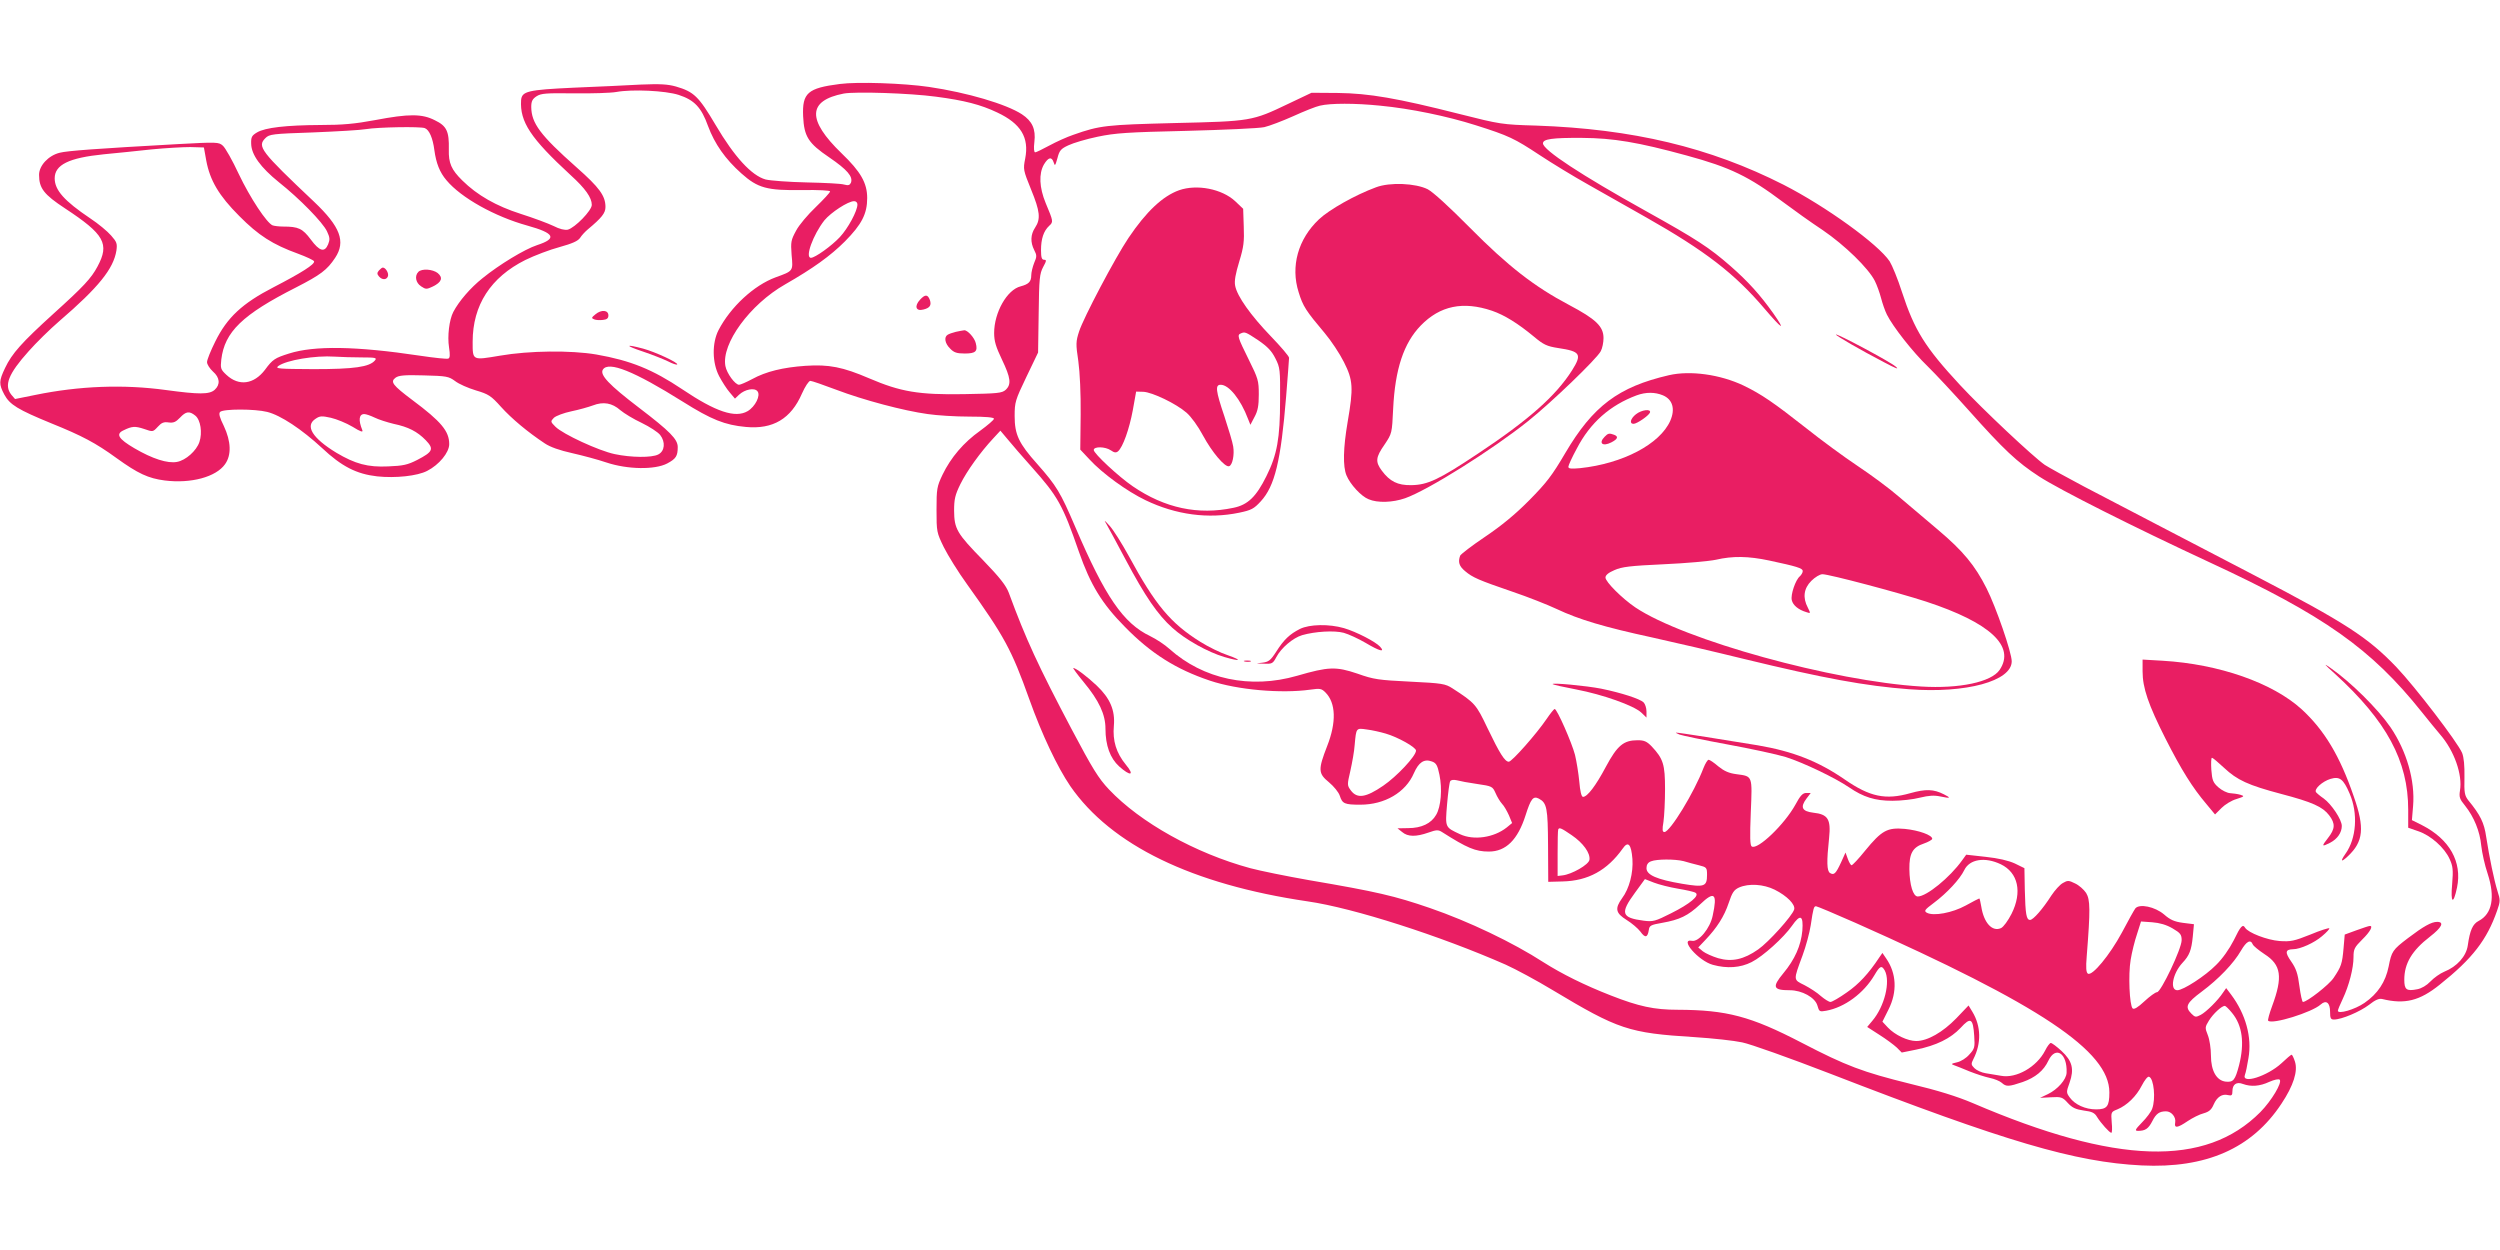
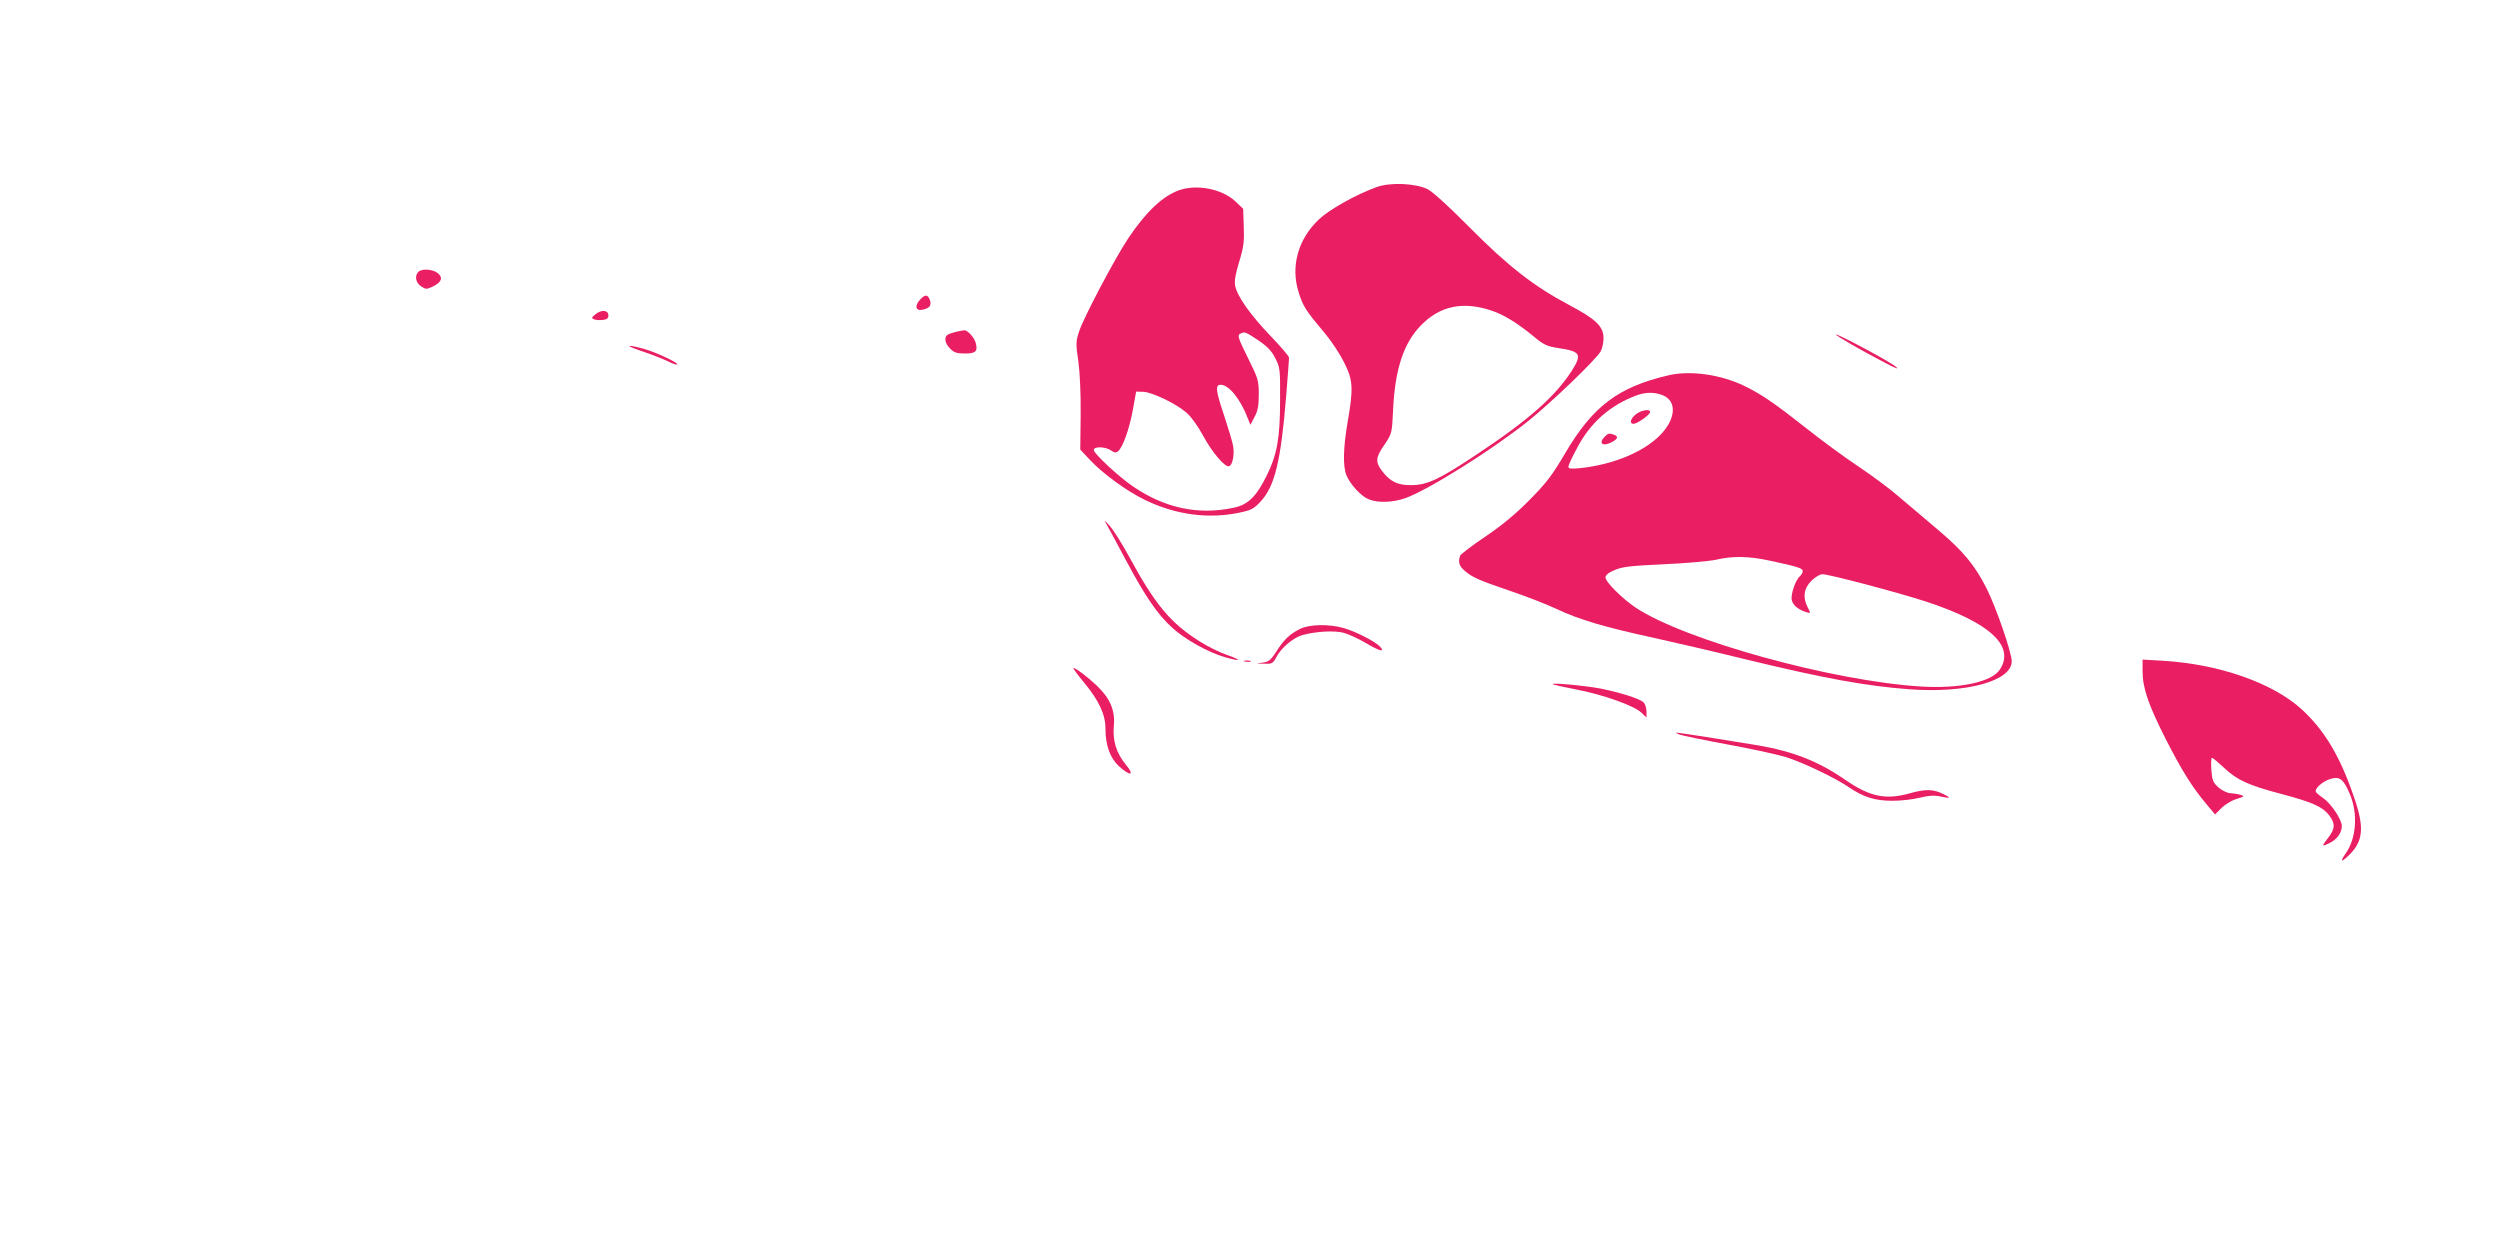
<svg xmlns="http://www.w3.org/2000/svg" version="1.0" width="1280pt" height="640pt" viewBox="0 0 1280 640" preserveAspectRatio="xMidYMid meet">
  <g transform="translate(0,640) scale(0.1,-0.1)" fill="#e91e63" stroke="none">
-     <path d="M4300 5970 c-165 -21 -193 -46 -188 -165 5 -104 26 -138 134 -211 92 -63 122 -98 111 -129 -6 -13 -13 -16 -35 -10 -15 5 -101 9 -192 11 -91 2 -185 9 -210 15 -72 20 -160 116 -256 279 -87 147 -111 170 -203 197 -43 12 -81 14 -180 10 -69 -4 -224 -11 -345 -16 -234 -11 -264 -18 -268 -64 -7 -111 49 -195 254 -384 75 -68 108 -115 108 -152 0 -29 -86 -117 -123 -127 -16 -3 -42 3 -73 19 -27 13 -102 41 -168 62 -125 40 -222 95 -299 171 -56 55 -71 89 -69 159 2 93 -11 120 -71 149 -66 34 -133 34 -307 1 -102 -19 -166 -25 -279 -25 -175 -1 -283 -13 -325 -38 -27 -16 -31 -24 -30 -58 1 -56 48 -121 142 -197 106 -84 224 -205 246 -251 15 -32 16 -42 6 -67 -18 -43 -44 -36 -89 25 -42 56 -63 66 -141 66 -21 0 -45 3 -54 6 -30 12 -115 140 -174 264 -32 69 -69 134 -81 144 -21 19 -29 19 -234 8 -413 -23 -562 -34 -601 -44 -58 -14 -106 -66 -106 -113 0 -69 25 -101 133 -172 202 -133 229 -181 166 -298 -32 -60 -71 -102 -225 -241 -163 -148 -213 -204 -248 -278 -32 -67 -32 -83 -4 -136 28 -52 69 -77 242 -148 156 -63 226 -100 332 -177 111 -80 163 -104 247 -115 135 -17 263 18 309 83 34 47 31 117 -6 196 -22 44 -27 64 -19 72 16 16 178 16 241 0 69 -17 177 -89 281 -185 100 -94 176 -133 282 -145 94 -10 206 2 256 28 61 31 113 94 113 137 0 66 -40 115 -189 226 -101 76 -114 93 -86 114 16 12 46 15 145 12 117 -3 127 -5 160 -29 19 -15 67 -36 107 -48 64 -19 77 -27 128 -84 55 -61 138 -130 224 -187 28 -19 77 -36 140 -50 53 -12 132 -33 176 -48 108 -36 248 -38 311 -5 45 24 54 38 54 84 0 40 -39 80 -199 202 -152 116 -202 168 -184 195 29 44 159 -8 408 -164 148 -93 216 -120 324 -130 139 -13 231 42 287 171 16 36 35 65 43 65 7 0 68 -21 134 -46 137 -52 343 -107 467 -124 47 -7 142 -13 213 -13 85 0 127 -4 126 -11 0 -6 -32 -33 -70 -61 -85 -60 -151 -138 -193 -225 -29 -61 -31 -72 -31 -180 0 -113 1 -117 37 -191 21 -42 74 -128 119 -190 191 -267 228 -334 319 -589 65 -182 144 -348 210 -445 209 -302 623 -503 1215 -590 236 -34 680 -177 1014 -324 51 -23 159 -81 240 -130 337 -202 389 -220 726 -241 94 -6 204 -18 245 -27 41 -8 243 -80 450 -160 901 -349 1254 -453 1595 -470 331 -16 565 87 716 316 62 93 85 167 69 216 -6 19 -14 35 -17 35 -3 0 -27 -20 -52 -44 -72 -66 -206 -109 -187 -59 4 9 12 47 18 85 19 107 -14 226 -89 326 l-25 33 -16 -23 c-26 -40 -86 -99 -114 -114 -25 -13 -29 -13 -48 6 -35 35 -25 55 53 113 86 64 163 144 201 210 28 48 49 59 60 32 3 -8 30 -30 60 -50 86 -55 95 -116 39 -267 -14 -38 -23 -71 -20 -74 20 -21 225 43 269 83 28 25 48 9 48 -37 0 -33 3 -40 20 -40 39 0 133 40 179 75 33 26 52 34 68 30 115 -28 191 -10 295 74 167 133 241 229 293 378 17 48 17 55 2 101 -17 55 -41 169 -58 279 -10 70 -30 111 -91 185 -19 25 -22 38 -20 118 1 60 -3 102 -12 125 -24 56 -239 337 -337 440 -147 153 -260 226 -724 468 -137 71 -353 184 -480 250 -126 66 -304 159 -395 206 -91 48 -181 98 -201 111 -59 41 -316 282 -433 408 -180 194 -234 281 -298 477 -21 66 -50 136 -63 157 -59 88 -326 281 -543 392 -378 192 -774 286 -1267 303 -175 5 -185 7 -391 59 -323 82 -465 106 -624 108 l-135 1 -120 -57 c-184 -88 -190 -89 -580 -98 -352 -9 -383 -12 -519 -60 -33 -11 -88 -36 -123 -55 -35 -19 -68 -35 -73 -35 -6 0 -8 21 -4 53 8 66 -11 107 -64 142 -80 52 -279 111 -476 140 -130 19 -366 27 -456 15z m-825 -56 c80 -26 116 -64 150 -159 34 -92 89 -170 171 -243 84 -75 131 -88 312 -85 86 1 142 -2 142 -7 0 -6 -33 -41 -73 -80 -40 -38 -86 -92 -101 -121 -26 -48 -28 -57 -23 -124 8 -84 9 -82 -82 -115 -111 -41 -230 -151 -292 -270 -34 -66 -33 -167 3 -236 15 -28 39 -66 54 -83 l27 -32 21 20 c30 28 79 37 94 18 18 -21 -11 -79 -50 -102 -63 -37 -163 -4 -335 112 -151 101 -263 147 -440 178 -129 22 -343 20 -493 -6 -143 -24 -140 -26 -140 71 0 188 92 330 270 419 47 23 126 53 175 66 65 18 94 31 105 47 8 13 26 32 39 43 72 60 91 84 91 115 0 57 -30 99 -149 204 -185 164 -230 225 -231 308 0 30 6 41 27 55 23 15 49 17 192 15 91 -1 189 2 216 7 82 15 252 7 320 -15z m1317 -9 c146 -19 230 -41 314 -81 121 -57 164 -128 143 -236 -11 -55 -10 -59 30 -158 46 -112 50 -151 21 -195 -24 -36 -25 -75 -5 -115 14 -27 14 -34 0 -66 -8 -20 -15 -49 -15 -64 0 -32 -13 -45 -54 -56 -70 -17 -136 -134 -136 -239 0 -42 9 -71 40 -136 45 -94 49 -127 19 -155 -19 -17 -41 -19 -213 -22 -232 -4 -325 12 -486 81 -135 58 -206 72 -326 64 -115 -8 -202 -29 -273 -68 -30 -16 -60 -29 -67 -29 -20 0 -63 58 -70 96 -21 114 125 315 306 418 143 82 232 146 306 220 86 87 114 141 114 222 0 77 -33 135 -131 229 -178 172 -174 270 11 306 60 11 339 2 472 -16z m2274 -46 c157 -15 344 -54 489 -100 171 -54 199 -68 328 -153 62 -41 175 -110 252 -153 77 -44 210 -119 295 -167 300 -170 452 -287 604 -466 93 -109 111 -118 45 -24 -66 93 -128 162 -218 241 -110 96 -173 137 -435 283 -329 183 -526 312 -526 346 0 22 46 29 200 28 160 -1 286 -22 535 -90 224 -61 319 -107 495 -239 52 -39 143 -104 202 -143 113 -77 234 -195 267 -260 11 -22 25 -61 32 -88 7 -27 20 -65 30 -85 31 -62 133 -192 208 -264 40 -39 134 -140 210 -225 181 -203 248 -266 362 -340 105 -68 480 -257 874 -440 585 -271 826 -442 1084 -765 30 -38 73 -90 94 -115 73 -84 116 -207 102 -288 -5 -33 -2 -43 26 -77 46 -58 76 -131 83 -205 4 -36 18 -100 33 -144 39 -120 23 -205 -46 -241 -31 -16 -45 -48 -56 -126 -8 -55 -55 -108 -120 -134 -22 -9 -54 -32 -71 -50 -20 -21 -46 -36 -68 -40 -55 -11 -66 -2 -66 49 0 83 39 149 131 220 62 48 75 76 37 76 -29 0 -70 -23 -149 -83 -79 -60 -84 -68 -99 -145 -16 -80 -56 -140 -124 -187 -49 -34 -136 -59 -136 -40 0 5 11 32 25 61 32 68 55 156 55 214 0 41 5 50 45 90 41 40 57 71 38 69 -5 0 -35 -10 -68 -22 l-60 -22 -6 -70 c-7 -80 -12 -94 -51 -152 -23 -35 -136 -123 -157 -123 -4 0 -12 36 -18 81 -8 64 -17 90 -42 126 -33 47 -31 62 10 63 36 0 109 33 148 67 23 19 40 38 37 40 -3 3 -47 -11 -97 -32 -83 -33 -100 -37 -158 -33 -63 5 -160 42 -176 68 -12 20 -23 9 -58 -64 -23 -45 -58 -95 -91 -127 -55 -56 -168 -129 -198 -129 -40 0 -24 86 26 140 36 38 46 65 53 134 l6 64 -56 7 c-44 6 -65 15 -97 43 -47 40 -126 56 -147 31 -6 -8 -37 -63 -69 -124 -62 -115 -152 -224 -174 -210 -9 6 -11 30 -6 89 19 240 18 289 -3 324 -12 18 -37 40 -57 49 -32 16 -38 16 -62 2 -15 -8 -41 -37 -59 -64 -44 -69 -93 -125 -109 -125 -19 0 -24 28 -27 155 l-2 110 -49 24 c-33 15 -84 27 -150 34 l-99 11 -21 -29 c-63 -88 -182 -185 -227 -185 -24 0 -42 59 -43 140 -1 81 17 112 74 131 23 8 42 19 43 24 1 19 -69 44 -140 51 -90 8 -118 -7 -204 -112 -33 -41 -64 -74 -69 -74 -4 0 -13 15 -19 32 l-12 33 -23 -51 c-27 -58 -36 -66 -56 -54 -17 10 -18 59 -5 180 10 96 -6 121 -81 129 -58 7 -68 28 -35 72 l22 29 -23 0 c-18 0 -31 -14 -55 -59 -56 -102 -194 -234 -224 -215 -9 5 -10 48 -5 174 8 190 10 185 -72 196 -40 5 -64 16 -94 40 -22 19 -44 34 -50 34 -5 0 -17 -19 -26 -42 -48 -126 -171 -327 -200 -328 -11 0 -12 11 -5 53 4 28 8 104 8 167 0 126 -9 155 -68 218 -25 26 -39 32 -72 32 -72 0 -104 -26 -163 -136 -52 -98 -95 -154 -117 -154 -8 0 -15 29 -19 78 -4 42 -14 104 -22 137 -16 62 -92 235 -104 235 -4 0 -23 -24 -42 -52 -50 -74 -177 -218 -193 -218 -20 0 -46 41 -109 172 -58 122 -64 129 -180 204 -36 23 -51 26 -216 34 -161 8 -186 11 -270 41 -110 37 -147 36 -309 -11 -239 -69 -480 -18 -654 138 -23 21 -67 50 -98 65 -138 66 -231 202 -384 560 -76 177 -95 209 -194 321 -95 106 -116 151 -116 246 0 71 3 81 60 200 l60 125 3 200 c2 179 5 204 23 238 17 31 18 37 5 37 -12 0 -16 11 -16 49 0 58 13 98 42 125 22 20 21 23 -18 116 -33 80 -36 151 -9 198 23 38 40 41 50 10 6 -20 8 -17 19 22 10 39 17 48 56 66 25 12 92 32 150 44 91 19 152 23 455 30 193 5 371 13 398 19 26 6 92 31 148 56 55 25 117 50 137 54 53 13 181 13 308 0z m-4891 -115 c23 -9 41 -51 49 -113 9 -66 27 -113 62 -154 75 -90 248 -186 414 -232 140 -39 154 -66 50 -100 -64 -21 -194 -100 -279 -169 -63 -50 -121 -118 -150 -173 -21 -40 -31 -125 -22 -181 6 -40 5 -55 -4 -58 -7 -3 -73 4 -146 15 -327 49 -540 52 -669 11 -73 -23 -84 -30 -123 -83 -57 -75 -134 -86 -198 -26 -29 27 -31 33 -26 78 17 142 108 230 382 369 127 65 160 90 201 152 55 83 27 159 -108 287 -275 260 -292 283 -249 326 20 20 35 22 244 29 122 5 245 12 272 17 60 10 277 14 300 5z m-1119 -166 c19 -102 65 -180 169 -284 98 -99 171 -146 301 -193 43 -16 80 -33 82 -39 5 -15 -65 -59 -208 -133 -159 -82 -237 -154 -298 -278 -23 -46 -42 -93 -42 -105 0 -12 14 -33 30 -48 36 -31 39 -67 9 -94 -27 -24 -80 -24 -249 -1 -218 30 -445 21 -669 -25 l-104 -21 -19 22 c-38 48 -16 106 89 223 37 42 108 112 158 155 200 172 276 267 291 360 5 36 2 44 -27 77 -18 21 -66 61 -107 88 -134 90 -182 145 -182 205 0 69 72 105 251 123 62 6 173 17 244 25 72 7 161 12 199 12 l70 -2 12 -67z m3334 -225 c0 -33 -48 -122 -90 -167 -42 -45 -127 -106 -148 -106 -32 0 11 118 69 192 33 40 121 98 152 98 10 0 17 -7 17 -17z m-2537 -783 c69 0 78 -2 67 -15 -28 -34 -107 -45 -314 -45 -180 1 -199 2 -181 16 41 30 189 55 289 48 32 -2 95 -4 139 -4z m1323 -270 c19 -16 68 -46 109 -65 41 -20 83 -47 95 -62 28 -36 24 -83 -10 -100 -33 -17 -139 -16 -223 2 -81 17 -265 102 -303 140 -26 26 -26 27 -8 46 11 10 51 25 89 33 39 8 88 22 110 30 54 21 99 13 141 -24z m-2176 -28 c27 -22 37 -87 21 -135 -15 -45 -70 -94 -115 -102 -48 -9 -126 16 -218 70 -82 48 -97 73 -55 92 43 21 58 22 104 7 46 -16 46 -16 71 11 19 21 31 26 56 22 24 -3 36 2 57 24 31 33 48 36 79 11z m918 -10 c20 -10 64 -24 97 -32 76 -16 121 -39 165 -84 43 -45 37 -59 -44 -101 -49 -25 -72 -30 -149 -33 -104 -5 -169 13 -265 70 -123 75 -162 138 -106 174 22 15 32 15 78 5 30 -7 79 -27 111 -46 42 -26 55 -30 50 -17 -21 51 -17 82 10 82 9 0 32 -8 53 -18z m3365 -254 c133 -149 158 -193 241 -433 59 -169 118 -266 236 -385 133 -136 262 -217 435 -275 140 -47 364 -67 514 -46 49 7 57 6 77 -14 54 -54 57 -153 9 -275 -47 -121 -46 -140 9 -185 25 -21 50 -51 56 -70 13 -40 24 -45 105 -45 125 0 232 63 274 161 25 57 53 75 93 60 22 -8 28 -20 38 -68 15 -72 8 -163 -17 -205 -25 -44 -75 -68 -143 -68 l-55 -1 24 -19 c29 -25 71 -25 134 -3 42 15 51 15 70 3 129 -82 171 -100 240 -100 87 0 148 60 188 186 27 85 39 100 68 85 41 -22 46 -47 47 -241 l1 -185 74 2 c130 3 228 57 307 168 28 41 44 23 50 -53 5 -71 -16 -152 -53 -201 -38 -53 -33 -76 23 -111 26 -16 58 -43 71 -60 24 -34 37 -31 43 9 3 22 10 26 68 36 90 16 132 36 195 95 73 70 89 56 64 -58 -13 -65 -72 -136 -106 -129 -67 13 33 -103 107 -123 73 -20 141 -15 198 14 58 29 165 126 207 186 43 62 59 54 53 -25 -7 -76 -38 -147 -98 -219 -58 -70 -52 -86 34 -86 62 0 129 -37 141 -78 9 -32 11 -33 45 -27 94 17 192 89 247 182 28 48 37 52 53 24 30 -57 -1 -184 -64 -258 l-26 -31 62 -40 c35 -22 75 -52 89 -65 l26 -26 74 15 c103 21 176 57 227 111 52 57 64 50 70 -41 4 -58 2 -66 -25 -95 -16 -19 -44 -36 -63 -40 -30 -7 -32 -9 -15 -15 11 -4 47 -18 80 -32 33 -13 79 -28 103 -33 24 -5 51 -16 61 -25 23 -21 36 -20 107 4 65 23 108 58 132 110 37 77 97 37 93 -62 -1 -35 -46 -86 -96 -110 l-40 -19 56 3 c52 3 59 1 86 -29 23 -25 41 -33 82 -39 42 -5 56 -12 68 -33 20 -32 64 -81 73 -81 4 0 5 24 2 53 -4 53 -4 54 29 67 50 21 97 67 125 122 14 27 30 48 37 45 25 -8 35 -114 16 -164 -5 -15 -29 -47 -52 -70 -36 -37 -38 -43 -20 -43 37 0 53 11 73 50 19 38 36 50 70 50 28 0 52 -30 47 -57 -6 -31 11 -29 64 7 24 16 61 35 82 40 28 8 40 19 51 45 17 39 44 56 74 48 18 -4 22 -1 22 20 0 35 21 50 54 37 41 -15 86 -12 135 11 25 11 48 16 53 11 14 -14 -41 -107 -99 -166 -281 -283 -738 -269 -1472 46 -80 34 -179 65 -321 99 -243 60 -328 92 -555 210 -262 136 -384 168 -635 169 -121 0 -199 17 -342 73 -136 53 -252 111 -345 170 -158 102 -382 209 -582 278 -181 62 -269 83 -621 143 -113 20 -247 47 -299 61 -280 76 -562 233 -723 403 -54 57 -84 106 -191 308 -172 326 -234 460 -322 699 -14 37 -45 77 -130 165 -137 140 -149 162 -150 255 0 59 5 81 32 136 33 67 102 163 168 234 l37 40 37 -44 c20 -25 76 -89 124 -143z m1812 -1364 c62 -18 155 -70 155 -87 0 -28 -99 -133 -168 -180 -89 -61 -133 -67 -165 -25 -20 27 -20 29 -3 102 9 41 20 100 22 133 8 87 7 86 62 78 26 -3 70 -13 97 -21z m468 -258 c77 -11 79 -13 94 -46 8 -19 23 -44 33 -55 11 -11 26 -38 36 -60 l16 -39 -28 -23 c-66 -52 -169 -67 -239 -34 -77 36 -76 33 -66 153 5 58 12 112 16 118 4 7 17 9 34 5 14 -4 61 -13 104 -19z m484 -262 c59 -40 96 -92 91 -126 -3 -25 -91 -75 -138 -80 l-25 -3 0 115 c0 63 1 118 3 123 5 12 15 8 69 -29z m573 -133 c19 -6 54 -15 78 -21 40 -10 42 -12 42 -49 0 -60 -13 -65 -127 -46 -130 22 -183 45 -183 80 0 17 7 29 23 35 29 12 123 12 167 1z m1624 -16 c89 -43 111 -142 55 -254 -18 -35 -41 -67 -54 -73 -45 -20 -88 27 -101 111 -4 23 -8 41 -10 41 -2 0 -33 -16 -69 -36 -69 -38 -166 -56 -200 -37 -15 9 -11 15 36 50 67 50 134 122 156 168 27 56 105 69 187 30z m-1653 -125 c42 -7 83 -16 90 -21 23 -14 -27 -56 -125 -105 -81 -41 -93 -44 -140 -38 -115 15 -122 38 -45 143 l51 70 46 -18 c26 -10 81 -24 123 -31z m495 -5 c64 -32 108 -77 100 -102 -11 -34 -131 -167 -184 -204 -74 -52 -135 -65 -205 -45 -30 9 -65 25 -78 35 l-24 20 36 38 c60 63 97 121 120 190 18 54 27 67 53 79 50 22 125 17 182 -11z m414 -170 c947 -421 1300 -657 1300 -868 0 -72 -12 -87 -68 -87 -55 0 -108 24 -135 61 -18 25 -18 28 -1 75 25 71 14 112 -41 163 -25 23 -49 41 -55 41 -5 0 -19 -18 -29 -39 -43 -84 -148 -144 -226 -129 -22 4 -57 10 -78 13 -21 3 -47 15 -58 26 -17 17 -18 22 -5 47 41 80 39 168 -5 241 l-20 33 -63 -66 c-69 -71 -147 -116 -205 -116 -44 0 -109 31 -145 69 l-28 30 31 62 c46 91 41 186 -12 262 l-19 28 -16 -23 c-54 -82 -105 -137 -166 -179 -38 -27 -76 -49 -84 -49 -8 0 -30 14 -49 30 -18 17 -57 42 -84 56 -58 29 -58 22 -10 152 17 46 36 116 42 155 13 88 16 97 27 97 5 0 96 -38 202 -85z m1623 -28 c41 -24 47 -32 47 -61 0 -43 -106 -266 -126 -266 -8 0 -37 -21 -65 -47 -33 -31 -53 -43 -60 -36 -16 16 -23 173 -10 249 6 38 21 98 33 133 l20 63 57 -4 c39 -3 73 -13 104 -31z m305 -433 c53 -64 65 -154 36 -268 -20 -76 -29 -88 -68 -84 -47 5 -76 55 -76 134 0 35 -7 82 -16 104 -15 38 -15 41 6 75 21 34 65 75 81 75 4 0 21 -16 37 -36z" />
    <path d="M3049 4791 c-21 -17 -22 -20 -7 -26 9 -4 29 -5 45 -3 20 2 28 8 28 23 0 28 -36 31 -66 6z" />
    <path d="M3292 4600 c48 -16 105 -39 128 -50 23 -12 44 -19 47 -16 9 8 -114 65 -174 81 -94 25 -94 16 -1 -15z" />
    <path d="M4711 4866 c-31 -33 -22 -61 16 -51 34 8 43 22 34 49 -11 29 -24 30 -50 2z" />
    <path d="M4894 4701 c-17 -4 -36 -11 -42 -15 -20 -12 -14 -45 13 -71 19 -20 34 -25 75 -25 55 0 67 11 56 53 -6 27 -42 67 -59 66 -7 -1 -26 -4 -43 -8z" />
    <path d="M7045 5441 c-106 -39 -239 -114 -292 -164 -107 -101 -146 -241 -104 -373 22 -72 37 -95 134 -210 32 -38 76 -104 98 -148 47 -93 49 -132 19 -306 -23 -135 -25 -228 -6 -274 19 -46 75 -107 113 -122 46 -20 124 -17 187 5 115 40 448 249 630 395 120 96 352 319 372 358 8 15 14 45 14 67 0 60 -39 97 -177 170 -178 94 -313 199 -508 396 -106 107 -187 181 -215 196 -62 31 -194 37 -265 10z m594 -632 c64 -22 133 -65 214 -132 50 -42 67 -50 125 -59 114 -17 123 -31 71 -114 -83 -131 -223 -255 -484 -428 -198 -132 -256 -159 -340 -160 -69 -1 -109 19 -150 74 -34 46 -32 68 14 134 38 57 38 57 44 184 10 203 54 335 141 425 99 102 217 126 365 76z" />
    <path d="M6037 5426 c-84 -30 -168 -109 -259 -244 -68 -101 -231 -410 -253 -479 -17 -52 -17 -65 -4 -152 8 -59 13 -165 12 -274 l-2 -179 47 -50 c66 -72 193 -164 287 -209 156 -75 321 -97 480 -64 62 13 75 20 110 58 72 78 103 206 130 537 8 101 15 191 15 198 0 8 -42 57 -94 111 -102 106 -172 204 -182 258 -5 25 2 61 21 124 23 75 26 103 23 180 l-3 90 -41 39 c-68 63 -196 88 -287 56z m405 -768 c48 -33 69 -55 88 -93 24 -47 25 -58 24 -215 0 -193 -15 -278 -70 -388 -52 -105 -95 -147 -169 -162 -180 -38 -351 -2 -515 110 -72 49 -200 168 -200 186 0 19 59 18 88 -2 17 -12 26 -13 36 -5 25 21 58 114 76 211 l17 95 37 -1 c45 -2 167 -60 221 -107 24 -21 59 -69 85 -118 46 -85 112 -163 133 -156 17 5 28 58 21 101 -3 21 -24 90 -45 154 -45 133 -48 162 -19 162 42 0 102 -74 140 -175 l12 -30 21 40 c17 31 22 58 22 115 0 71 -3 81 -52 180 -56 113 -60 125 -40 133 21 9 24 8 89 -35z" />
    <path d="M9400 4687 c0 -6 124 -78 245 -141 62 -33 81 -40 61 -23 -28 25 -306 173 -306 164z" />
    <path d="M8545 4479 c-259 -60 -389 -158 -531 -399 -67 -114 -95 -151 -184 -241 -72 -73 -143 -131 -226 -187 -67 -45 -124 -89 -128 -97 -12 -33 -5 -54 25 -79 39 -33 69 -46 244 -106 77 -26 178 -66 225 -88 114 -54 245 -93 490 -146 113 -25 324 -74 470 -110 408 -99 620 -138 845 -155 292 -22 525 42 525 143 0 45 -80 277 -129 374 -59 117 -120 191 -248 299 -64 54 -155 131 -202 171 -47 41 -142 111 -211 157 -69 46 -186 132 -260 191 -169 133 -232 176 -323 220 -120 57 -273 78 -382 53z m-31 -103 c50 -21 64 -70 38 -130 -53 -120 -244 -220 -462 -243 -45 -4 -60 -3 -60 7 0 7 19 49 43 93 69 133 170 222 307 273 47 17 93 17 134 0z m545 -846 c140 -30 171 -39 171 -54 0 -8 -7 -19 -14 -26 -23 -18 -49 -96 -42 -123 6 -26 34 -49 74 -61 23 -8 23 -7 8 23 -27 51 -21 98 18 137 19 19 44 34 57 34 34 0 389 -94 530 -140 329 -108 459 -229 377 -350 -42 -62 -206 -97 -401 -85 -452 27 -1215 238 -1464 405 -68 46 -153 131 -153 153 0 12 15 25 46 38 38 17 80 22 252 30 114 5 234 16 267 23 86 20 166 19 274 -4z" />
    <path d="M8376 4279 c-28 -22 -35 -49 -12 -49 17 0 78 42 84 58 6 20 -43 14 -72 -9z" />
    <path d="M8216 4164 c-33 -33 -11 -52 34 -29 33 17 38 30 14 39 -24 9 -31 8 -48 -10z" />
    <path d="M5666 3715 c9 -16 53 -97 97 -180 100 -188 164 -282 240 -350 65 -59 181 -124 266 -149 82 -24 95 -18 18 9 -37 12 -100 43 -140 68 -154 96 -232 190 -367 439 -35 64 -79 134 -98 155 -29 32 -31 33 -16 8z" />
    <path d="M6656 3180 c-53 -27 -82 -54 -122 -117 -29 -45 -39 -52 -71 -56 -37 -4 -36 -4 7 -5 43 -2 47 0 65 34 25 47 85 98 132 112 66 19 165 25 213 12 25 -7 75 -30 111 -51 72 -43 103 -51 75 -20 -24 26 -121 76 -185 95 -76 22 -176 20 -225 -4z" />
    <path d="M6373 3013 c9 -2 23 -2 30 0 6 3 -1 5 -18 5 -16 0 -22 -2 -12 -5z" />
    <path d="M10970 2963 c0 -85 29 -170 118 -346 82 -161 137 -249 209 -334 l44 -53 33 33 c18 18 52 39 77 46 41 13 42 15 19 22 -14 4 -37 7 -52 8 -15 1 -42 14 -60 30 -27 24 -32 36 -36 90 -2 33 -1 61 3 61 5 0 32 -23 62 -51 67 -63 123 -89 293 -134 160 -42 212 -66 245 -109 33 -43 31 -70 -6 -117 -34 -43 -32 -46 11 -24 37 19 60 52 60 86 0 33 -53 112 -93 141 -18 12 -35 27 -39 32 -11 16 32 55 74 68 47 14 66 0 98 -75 44 -101 35 -230 -21 -308 -28 -40 -23 -46 12 -13 80 75 87 145 30 307 -71 207 -150 338 -266 445 -149 136 -424 232 -712 249 l-103 6 0 -60z" />
-     <path d="M11955 2950 c265 -242 375 -446 375 -696 l0 -92 52 -18 c63 -21 134 -84 160 -142 17 -37 19 -56 13 -129 -9 -98 6 -108 25 -17 27 131 -38 247 -179 319 l-52 26 6 72 c11 130 -33 282 -116 404 -65 94 -202 230 -308 304 -37 26 -32 19 24 -31z" />
    <path d="M7950 2897 c3 -3 57 -15 120 -27 136 -26 294 -82 333 -118 l27 -26 0 31 c0 18 -7 39 -15 47 -19 18 -114 49 -217 70 -76 15 -257 32 -248 23z" />
    <path d="M8599 2639 c14 -5 123 -28 243 -50 120 -22 255 -51 301 -65 91 -29 252 -106 324 -155 73 -50 133 -69 222 -69 44 0 107 7 141 16 46 11 72 13 105 6 52 -11 56 -8 18 11 -53 27 -93 28 -172 6 -127 -36 -207 -19 -336 70 -135 93 -264 144 -445 175 -156 26 -410 66 -418 65 -4 0 4 -5 17 -10z" />
-     <path d="M1940 5015 c-10 -12 -10 -18 0 -30 16 -19 39 -19 46 0 6 15 -11 45 -26 45 -4 0 -13 -7 -20 -15z" />
    <path d="M2142 5008 c-20 -20 -14 -56 14 -74 24 -16 28 -16 60 -1 45 22 54 45 25 69 -26 20 -81 24 -99 6z" />
    <path d="M5549 2907 c78 -94 111 -165 111 -238 0 -86 24 -151 70 -193 58 -52 81 -47 35 8 -50 61 -69 123 -62 200 7 79 -19 141 -89 207 -49 46 -106 89 -119 89 -3 0 21 -33 54 -73z" />
  </g>
</svg>